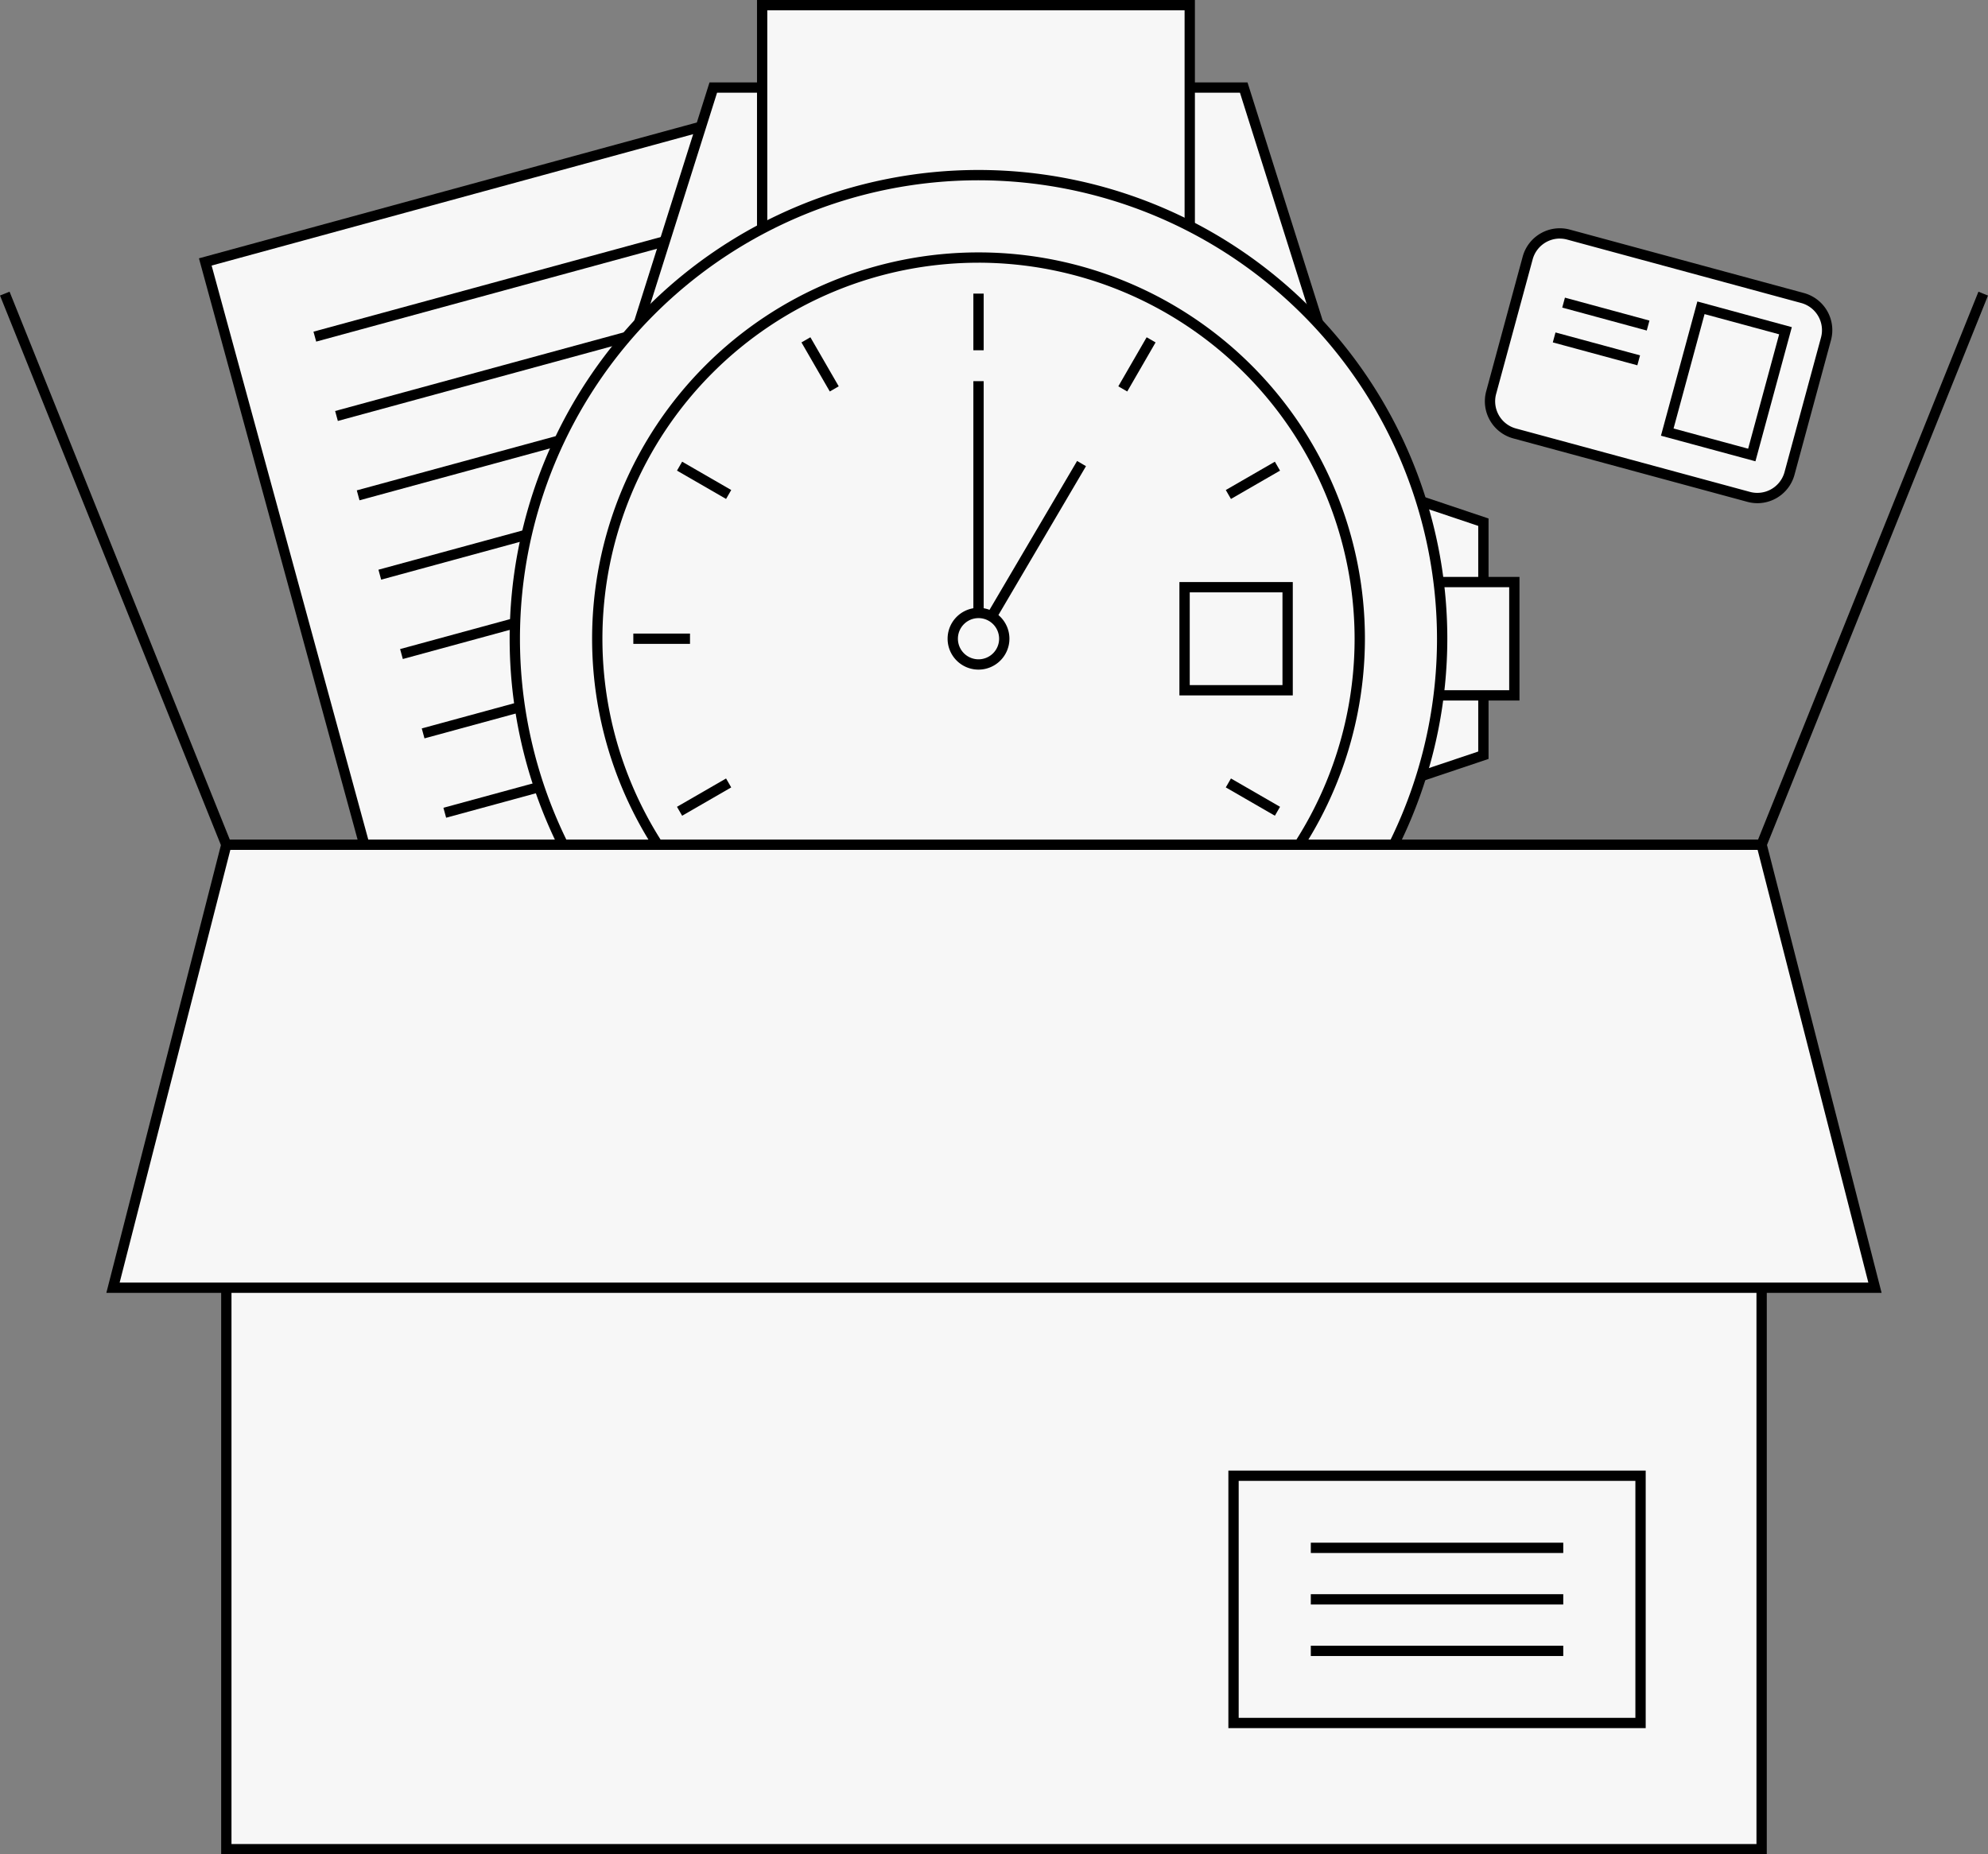
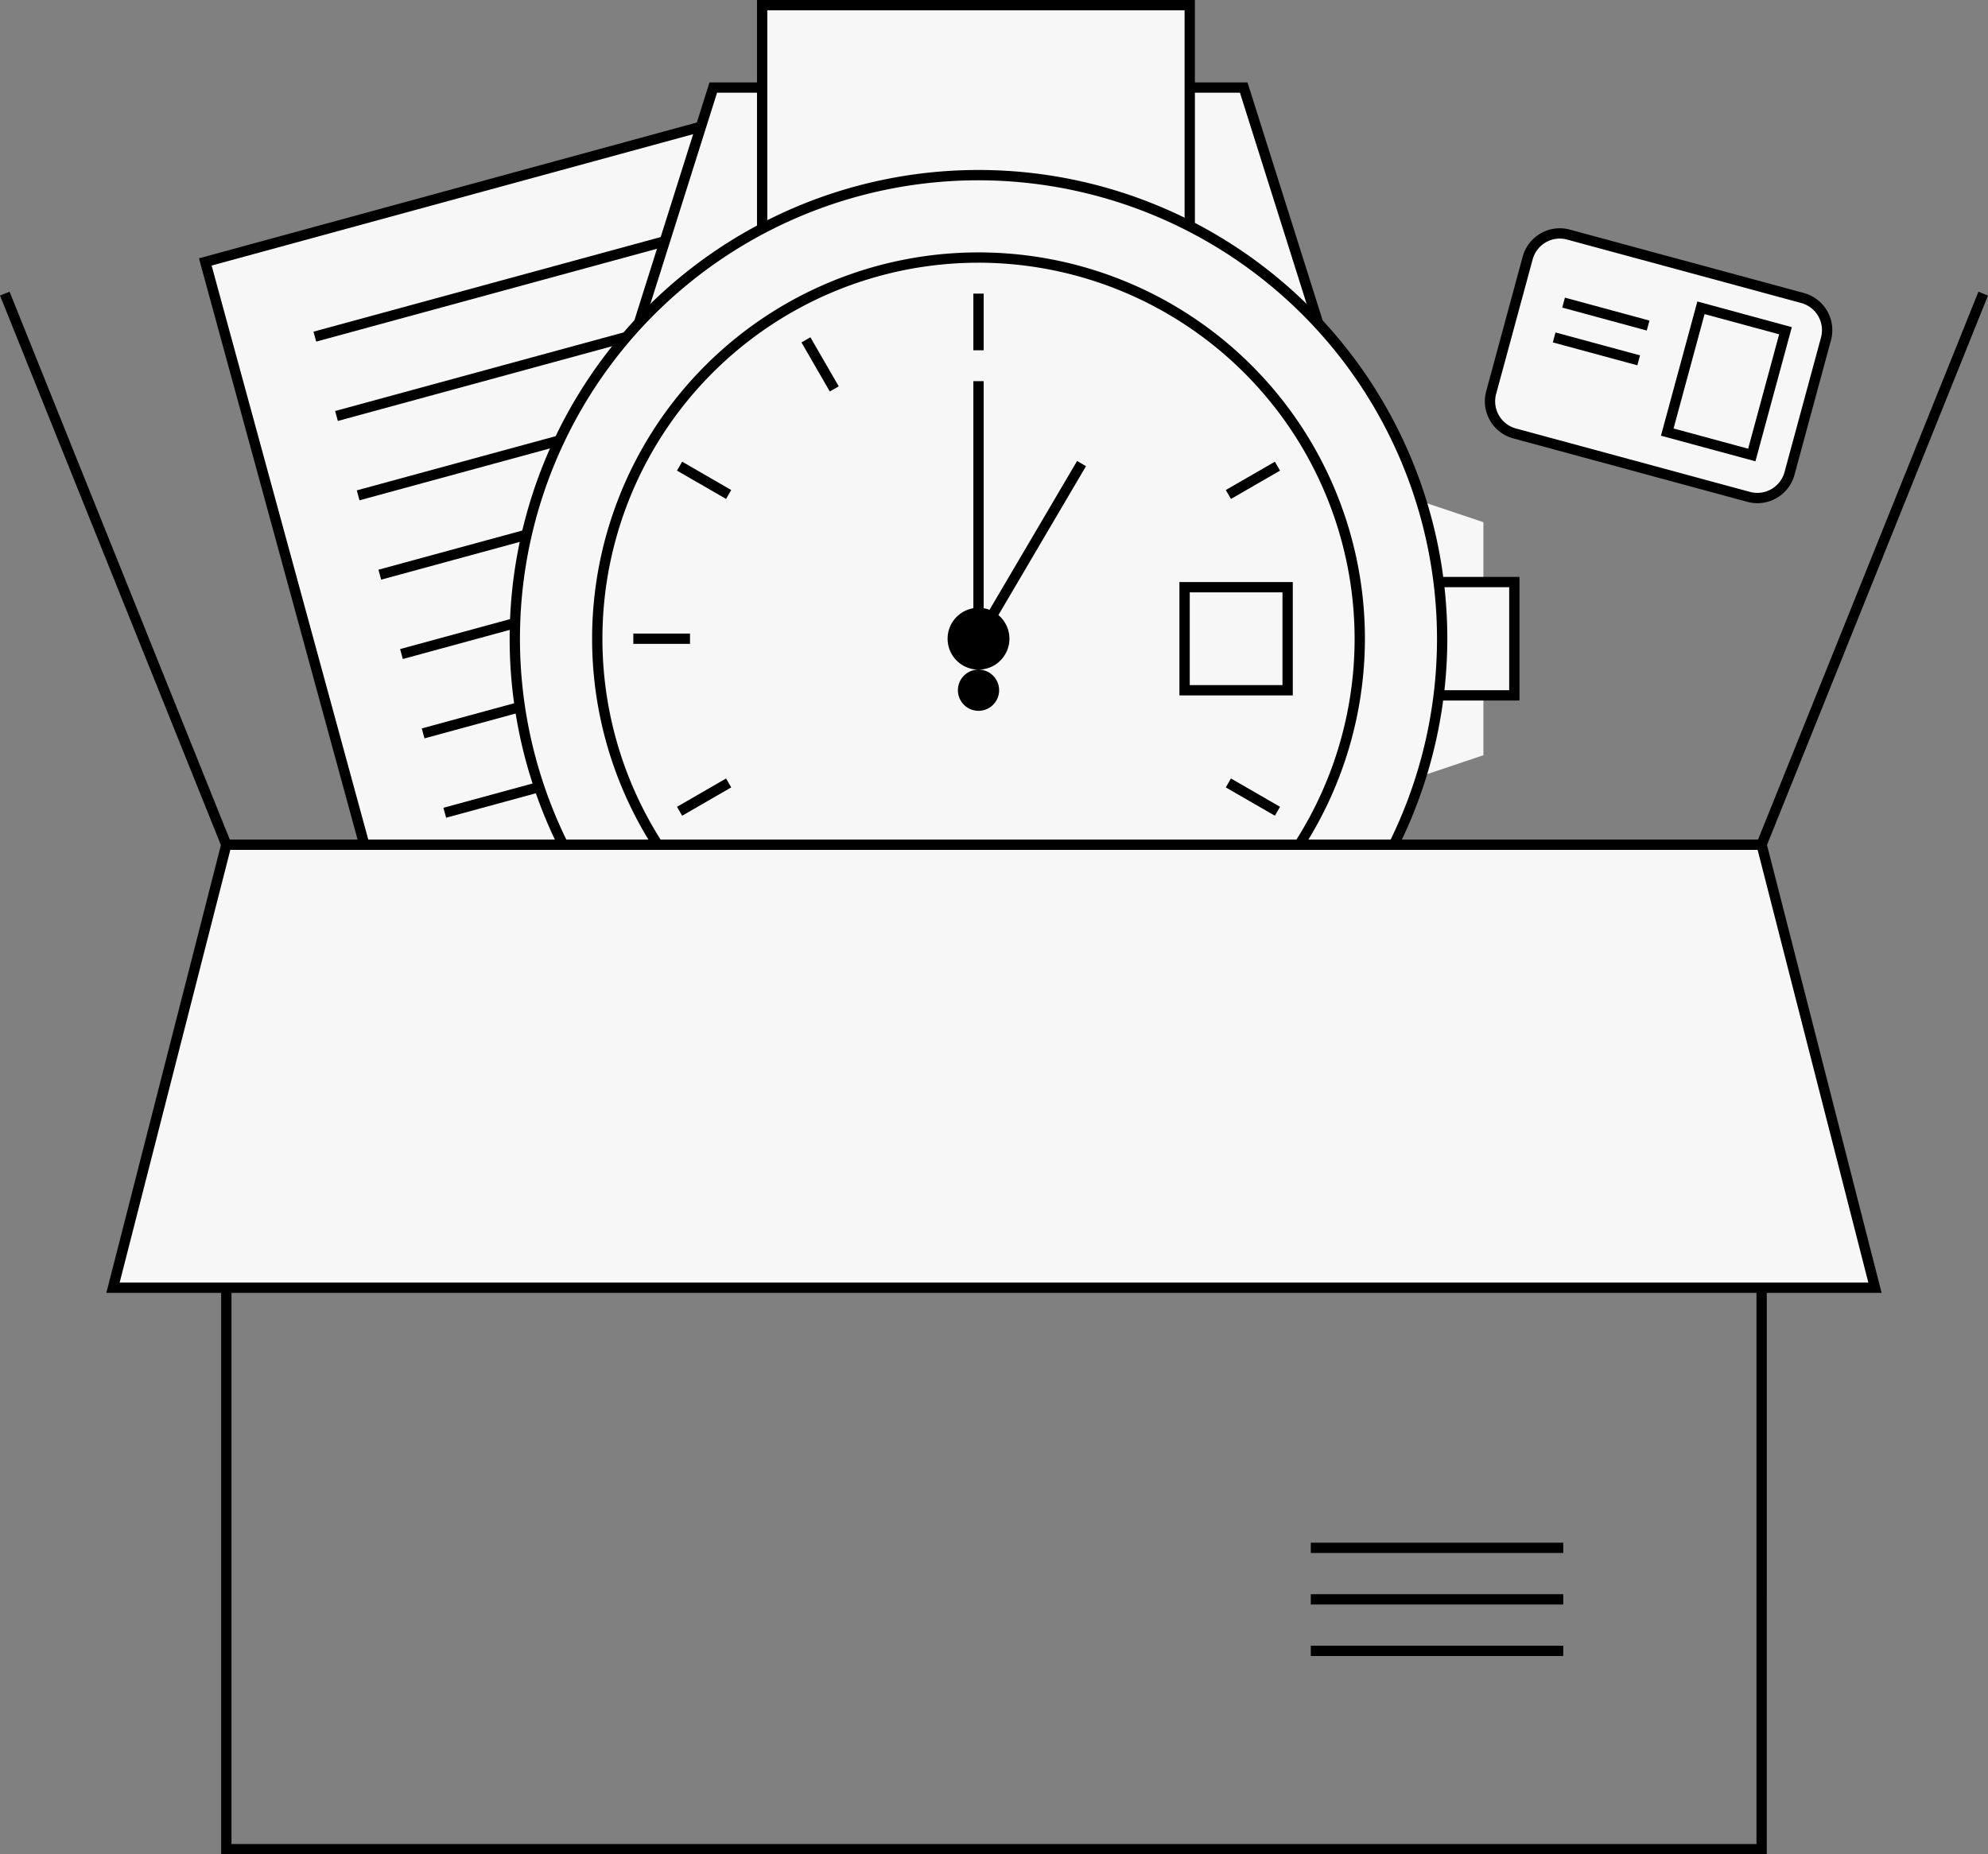
<svg xmlns="http://www.w3.org/2000/svg" width="191.132" height="178.319" viewBox="0 0 191.132 178.319">
  <rect x="0" y="0" width="191.132" height="178.319" fill="#808080" stroke="none" />
  <g id="Group_1020" data-name="Group 1020" transform="translate(-650.91 -346.55)">
    <g id="Group_993" data-name="Group 993" transform="translate(602.91 -827.819)">
      <g id="Group_974" data-name="Group 974" transform="translate(9075 -1270.568)">
        <path id="Path_782" data-name="Path 782" d="M278.339,138.913v5.756l-9.411,3.16V119.1l9.411,3.16v5.756" transform="translate(-9162.72 2372.894)" fill="#f7f7f7" />
-         <path id="Path_783" data-name="Path 783" d="M267.928,147.815V117.709l10.4,3.493v6.111h-.991v-5.4l-8.421-2.828v27.352l8.421-2.827v-5.4h.991v6.112Z" transform="translate(-9162.215 2373.596)" />
        <path id="Path_784" data-name="Path 784" d="M102.123,55.009l18.964,69.5L61.426,140.789,39.847,61.7,87.5,48.7" transform="translate(-9047.109 2408.422)" fill="#f7f7f7" />
        <path id="Path_785" data-name="Path 785" d="M60.458,140.91,38.618,60.869l48.13-13.133.261.955L39.835,61.564l21.318,78.13,58.705-16.018L101.025,54.652l.956-.261,19.094,69.98Z" transform="translate(-9046.49 2408.909)" />
        <rect id="Rectangle_505" data-name="Rectangle 505" width="34.872" height="0.991" transform="translate(-8996.861 2476.831) rotate(-15.245)" />
        <rect id="Rectangle_506" data-name="Rectangle 506" width="43.146" height="0.991" transform="translate(-8994.779 2484.461) rotate(-15.245)" />
        <rect id="Rectangle_507" data-name="Rectangle 507" width="43.146" height="0.991" transform="translate(-8992.697 2492.092) rotate(-15.245)" />
        <rect id="Rectangle_508" data-name="Rectangle 508" width="43.146" height="0.991" transform="translate(-8990.615 2499.723) rotate(-15.245)" />
        <rect id="Rectangle_509" data-name="Rectangle 509" width="43.146" height="0.991" transform="translate(-8988.532 2507.354) rotate(-15.245)" />
        <rect id="Rectangle_510" data-name="Rectangle 510" width="43.146" height="0.991" transform="translate(-8986.45 2514.985) rotate(-15.245)" />
        <rect id="Rectangle_511" data-name="Rectangle 511" width="43.146" height="0.991" transform="translate(-8984.368 2522.616) rotate(-15.245)" />
        <path id="Path_786" data-name="Path 786" d="M143.463,186.311l-3.479-12.749,16.912-4.614,3.478,12.749ZM141.2,174.257l2.957,10.838,15-4.093L156.2,170.164Z" transform="translate(-9097.646 2347.737)" />
        <rect id="Rectangle_512" data-name="Rectangle 512" width="10.402" height="10.897" transform="translate(-8891.811 2500.91)" fill="#f7f7f7" />
        <path id="Path_787" data-name="Path 787" d="M283.321,147.987H271.928V136.1h11.393Zm-10.4-.991h9.411V137.09h-9.411Z" transform="translate(-9164.234 2364.315)" />
        <path id="Path_788" data-name="Path 788" d="M176.928,41.1h5.191l7.192,22.785H123.928L131.12,41.1h4.7" transform="translate(-9089.543 2412.258)" fill="#f7f7f7" />
        <path id="Path_789" data-name="Path 789" d="M189.3,63.875H122.563L130.068,40.1h5.059v.991h-4.333l-6.88,21.795h64.032L181.067,41.09h-4.828V40.1h5.554Z" transform="translate(-9088.854 2412.763)" />
        <rect id="Rectangle_513" data-name="Rectangle 513" width="41.112" height="25.262" transform="translate(-8953.727 2445.433)" fill="#f7f7f7" />
        <path id="Path_790" data-name="Path 790" d="M189.031,50.351h-42.1V24.1h42.1Zm-41.112-.991H188.04V25.09H147.919Z" transform="translate(-9101.15 2420.838)" />
        <path id="Path_791" data-name="Path 791" d="M181.794,231.875h-5.059v-.991h4.333l6.88-21.795H123.915l6.88,21.795h4.828v.991h-5.554l-7.5-23.776H189.3Z" transform="translate(-9088.854 2327.979)" />
        <path id="Path_792" data-name="Path 792" d="M190.031,245.351h-42.1V219.1h42.1Zm-41.112-.991H189.04V220.09H148.919Z" transform="translate(-9101.654 2322.427)" />
        <path id="Path_793" data-name="Path 793" d="M189.087,102.679a44.58,44.58,0,1,1-44.58-44.58,44.579,44.579,0,0,1,44.58,44.58" transform="translate(-9077.431 2403.679)" fill="#f7f7f7" />
        <path id="Path_794" data-name="Path 794" d="M144,147.249a45.075,45.075,0,1,1,45.075-45.075A45.126,45.126,0,0,1,144,147.249m0-89.159a44.084,44.084,0,1,0,44.084,44.084A44.134,44.134,0,0,0,144,58.09" transform="translate(-9076.926 2404.184)" />
        <path id="Path_795" data-name="Path 795" d="M189.237,110.753A36.654,36.654,0,1,1,152.582,74.1a36.654,36.654,0,0,1,36.654,36.654" transform="translate(-9085.506 2395.604)" fill="#f7f7f7" />
        <path id="Path_796" data-name="Path 796" d="M152.078,147.4a37.15,37.15,0,1,1,37.15-37.15,37.192,37.192,0,0,1-37.15,37.15m0-73.309a36.159,36.159,0,1,0,36.159,36.159A36.2,36.2,0,0,0,152.078,74.09" transform="translate(-9085.001 2396.109)" />
        <rect id="Rectangle_514" data-name="Rectangle 514" width="0.991" height="5.449" transform="translate(-8933.418 2473.171)" />
        <rect id="Rectangle_515" data-name="Rectangle 515" width="0.991" height="5.448" transform="matrix(0.866, -0.5, 0.5, 0.866, -8949.945, 2477.865)" />
        <rect id="Rectangle_516" data-name="Rectangle 516" width="0.991" height="5.449" transform="matrix(0.5, -0.866, 0.866, 0.5, -8961.912, 2490.193)" />
        <rect id="Rectangle_517" data-name="Rectangle 517" width="5.449" height="0.991" transform="translate(-8966.11 2505.863)" />
        <rect id="Rectangle_518" data-name="Rectangle 518" width="5.448" height="0.991" transform="matrix(0.866, -0.5, 0.5, 0.866, -8961.912, 2522.523)" />
        <rect id="Rectangle_519" data-name="Rectangle 519" width="5.448" height="0.991" transform="translate(-8949.945 2534.852) rotate(-59.999)" />
-         <rect id="Rectangle_520" data-name="Rectangle 520" width="0.991" height="5.449" transform="translate(-8933.418 2534.096)" />
        <rect id="Rectangle_521" data-name="Rectangle 521" width="0.991" height="5.448" transform="translate(-8919.482 2530.628) rotate(-30.001)" />
        <rect id="Rectangle_522" data-name="Rectangle 522" width="0.991" height="5.449" transform="matrix(0.5, -0.866, 0.866, 0.5, -8909.148, 2520.656)" />
        <rect id="Rectangle_523" data-name="Rectangle 523" width="5.448" height="0.991" transform="matrix(0.866, -0.5, 0.5, 0.866, -8909.148, 2492.06)" />
-         <rect id="Rectangle_524" data-name="Rectangle 524" width="5.448" height="0.991" transform="translate(-8919.482 2482.088) rotate(-59.999)" />
        <rect id="Rectangle_525" data-name="Rectangle 525" width="0.991" height="22.29" transform="translate(-8933.418 2481.591)" />
        <rect id="Rectangle_526" data-name="Rectangle 526" width="19.539" height="0.991" transform="translate(-8933.35 2506.107) rotate(-59.538)" />
        <path id="Path_797" data-name="Path 797" d="M189.881,145.576A2.477,2.477,0,1,1,187.4,143.1a2.477,2.477,0,0,1,2.477,2.477" transform="translate(-9120.328 2360.782)" fill="#f7f7f7" />
-         <path id="Path_798" data-name="Path 798" d="M186.9,148.043a2.972,2.972,0,1,1,2.972-2.972,2.975,2.975,0,0,1-2.972,2.972m0-4.953a1.981,1.981,0,1,0,1.981,1.981,1.983,1.983,0,0,0-1.981-1.981" transform="translate(-9119.823 2361.287)" />
+         <path id="Path_798" data-name="Path 798" d="M186.9,148.043a2.972,2.972,0,1,1,2.972-2.972,2.975,2.975,0,0,1-2.972,2.972a1.981,1.981,0,1,0,1.981,1.981,1.983,1.983,0,0,0-1.981-1.981" transform="translate(-9119.823 2361.287)" />
        <path id="Path_799" data-name="Path 799" d="M239.825,148h-10.9V137.1h10.9Zm-9.907-.991h8.916V138.09h-8.916Z" transform="translate(-9142.533 2363.81)" />
-         <rect id="Rectangle_527" data-name="Rectangle 527" width="147.608" height="96.589" transform="translate(-9005.241 2526.171)" fill="#f7f7f7" />
        <path id="Path_800" data-name="Path 800" d="M191.527,284.679H42.928V187.1h148.6Zm-147.608-.991H190.536v-95.6H43.919Z" transform="translate(-9048.664 2338.577)" />
        <rect id="Rectangle_528" data-name="Rectangle 528" width="0.99" height="57.12" transform="translate(-9027 2473.355) rotate(-21.894)" />
        <rect id="Rectangle_529" data-name="Rectangle 529" width="57.12" height="0.99" transform="translate(-8858.099 2525.984) rotate(-68.093)" />
        <path id="Path_801" data-name="Path 801" d="M191.33,230.7H21.928l10.9-42.6H180.433Z" transform="translate(-9038.066 2338.072)" fill="#f7f7f7" />
        <path id="Path_802" data-name="Path 802" d="M191.319,230.688H20.64L31.791,187.1H180.168Zm-169.4-.991H190.043L179.4,188.09H32.56Z" transform="translate(-9037.416 2338.577)" />
        <path id="Path_803" data-name="Path 803" d="M314.075,94.747l-22.507-6.1a3.2,3.2,0,0,1-2.252-3.926l3.508-12.945a3.2,3.2,0,0,1,3.927-2.252l22.506,6.1a3.2,3.2,0,0,1,2.252,3.926L318,92.5a3.2,3.2,0,0,1-3.926,2.252" transform="translate(-9172.953 2397.97)" fill="#f7f7f7" />
        <path id="Path_804" data-name="Path 804" d="M314.414,94.852a3.7,3.7,0,0,1-.973-.131l-22.506-6.1a3.7,3.7,0,0,1-2.6-4.534l3.508-12.945a3.7,3.7,0,0,1,4.534-2.6l22.507,6.1a3.7,3.7,0,0,1,2.6,4.534l-3.508,12.945a3.7,3.7,0,0,1-3.561,2.731m-19-25.448a2.711,2.711,0,0,0-2.612,2L289.29,84.347a2.709,2.709,0,0,0,1.9,3.319l22.507,6.1a2.71,2.71,0,0,0,3.319-1.9l3.508-12.945a2.706,2.706,0,0,0-1.9-3.319l-22.506-6.1a2.718,2.718,0,0,0-.706-.094" transform="translate(-9172.448 2398.474)" />
        <rect id="Rectangle_530" data-name="Rectangle 530" width="12.384" height="8.421" transform="translate(-8866.704 2486.49) rotate(-74.835)" fill="#f7f7f7" />
        <path id="Path_805" data-name="Path 805" d="M331.471,98l-9.083-2.461,3.5-12.908L334.97,85.1ZM323.6,94.845l7.171,1.944,2.98-11-7.171-1.944Z" transform="translate(-9189.699 2391.297)" />
        <rect id="Rectangle_531" data-name="Rectangle 531" width="0.991" height="8.42" transform="matrix(0.262, -0.965, 0.965, 0.262, -8876.802, 2474.516)" />
        <rect id="Rectangle_532" data-name="Rectangle 532" width="0.99" height="8.421" transform="translate(-8877.709 2477.863) rotate(-74.836)" />
        <rect id="Rectangle_533" data-name="Rectangle 533" width="24.271" height="0.991" transform="translate(-8900.975 2593.288)" />
        <rect id="Rectangle_534" data-name="Rectangle 534" width="24.271" height="0.991" transform="translate(-8900.975 2598.241)" />
        <rect id="Rectangle_535" data-name="Rectangle 535" width="24.271" height="0.991" transform="translate(-8900.975 2603.195)" />
-         <path id="Path_806" data-name="Path 806" d="M278.55,334.365H238.428V309.6H278.55Zm-39.131-.991h38.14V310.59h-38.14Z" transform="translate(-9147.328 2276.755)" />
      </g>
    </g>
  </g>
</svg>